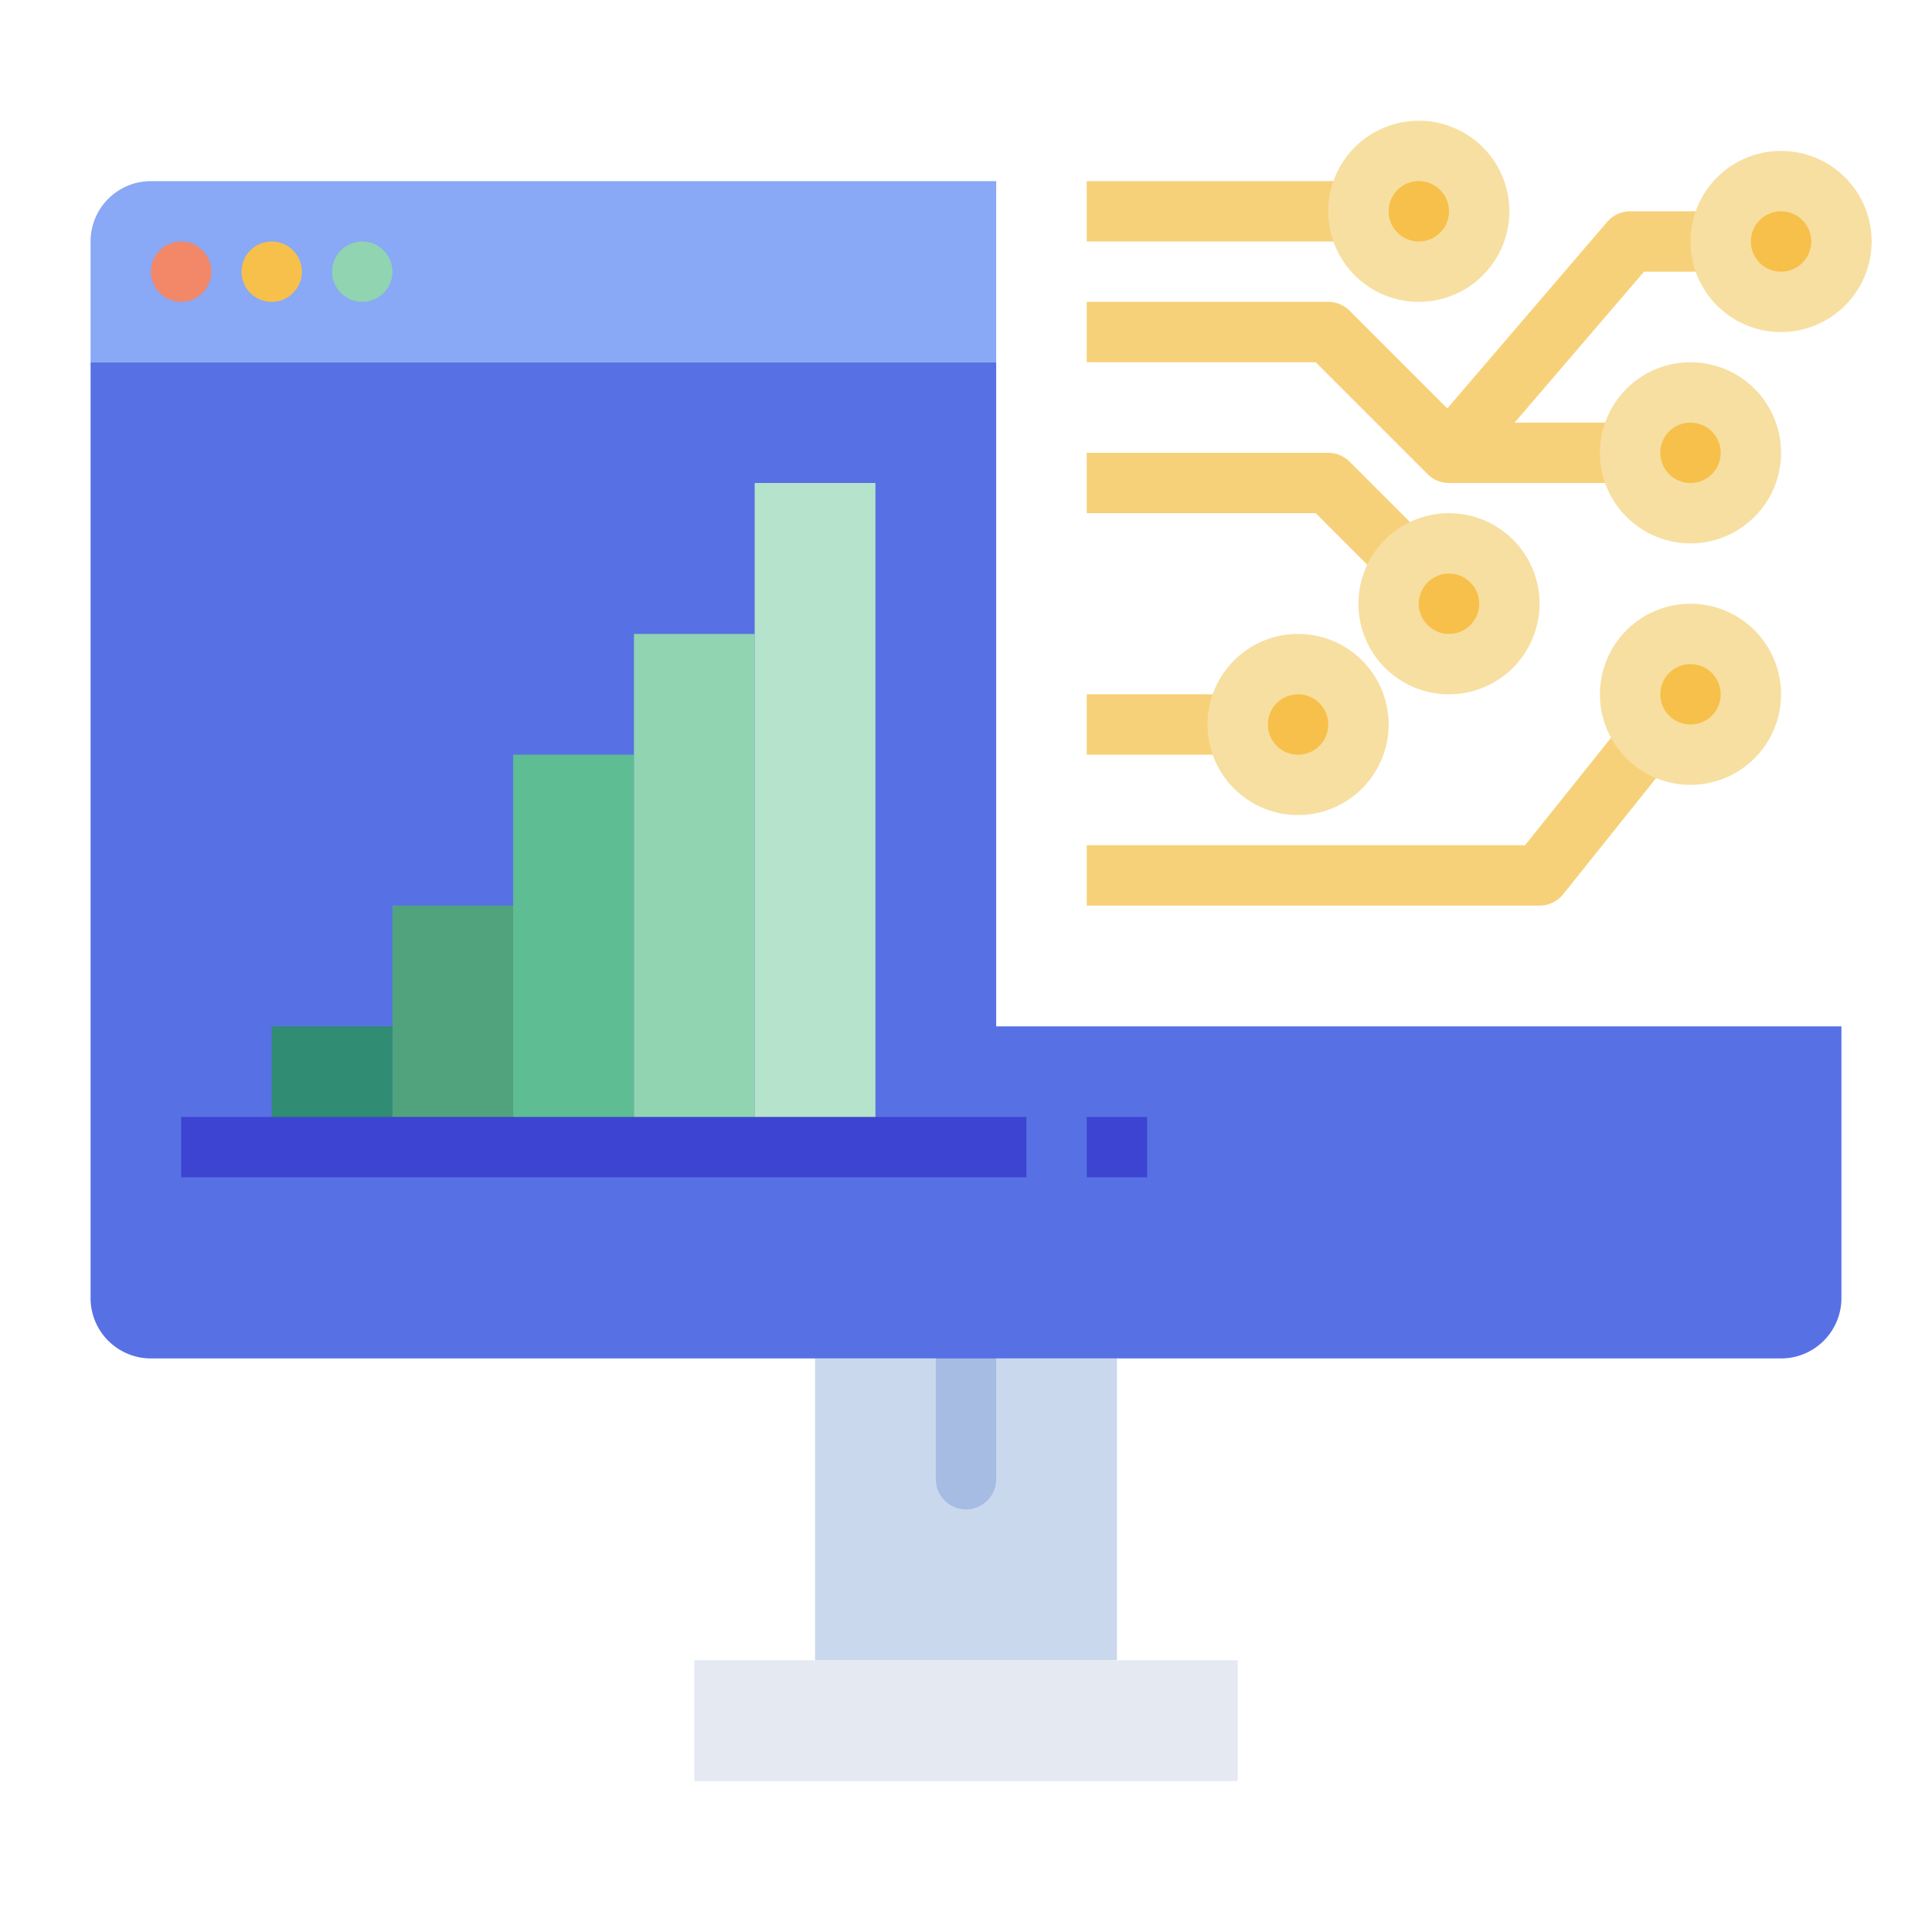
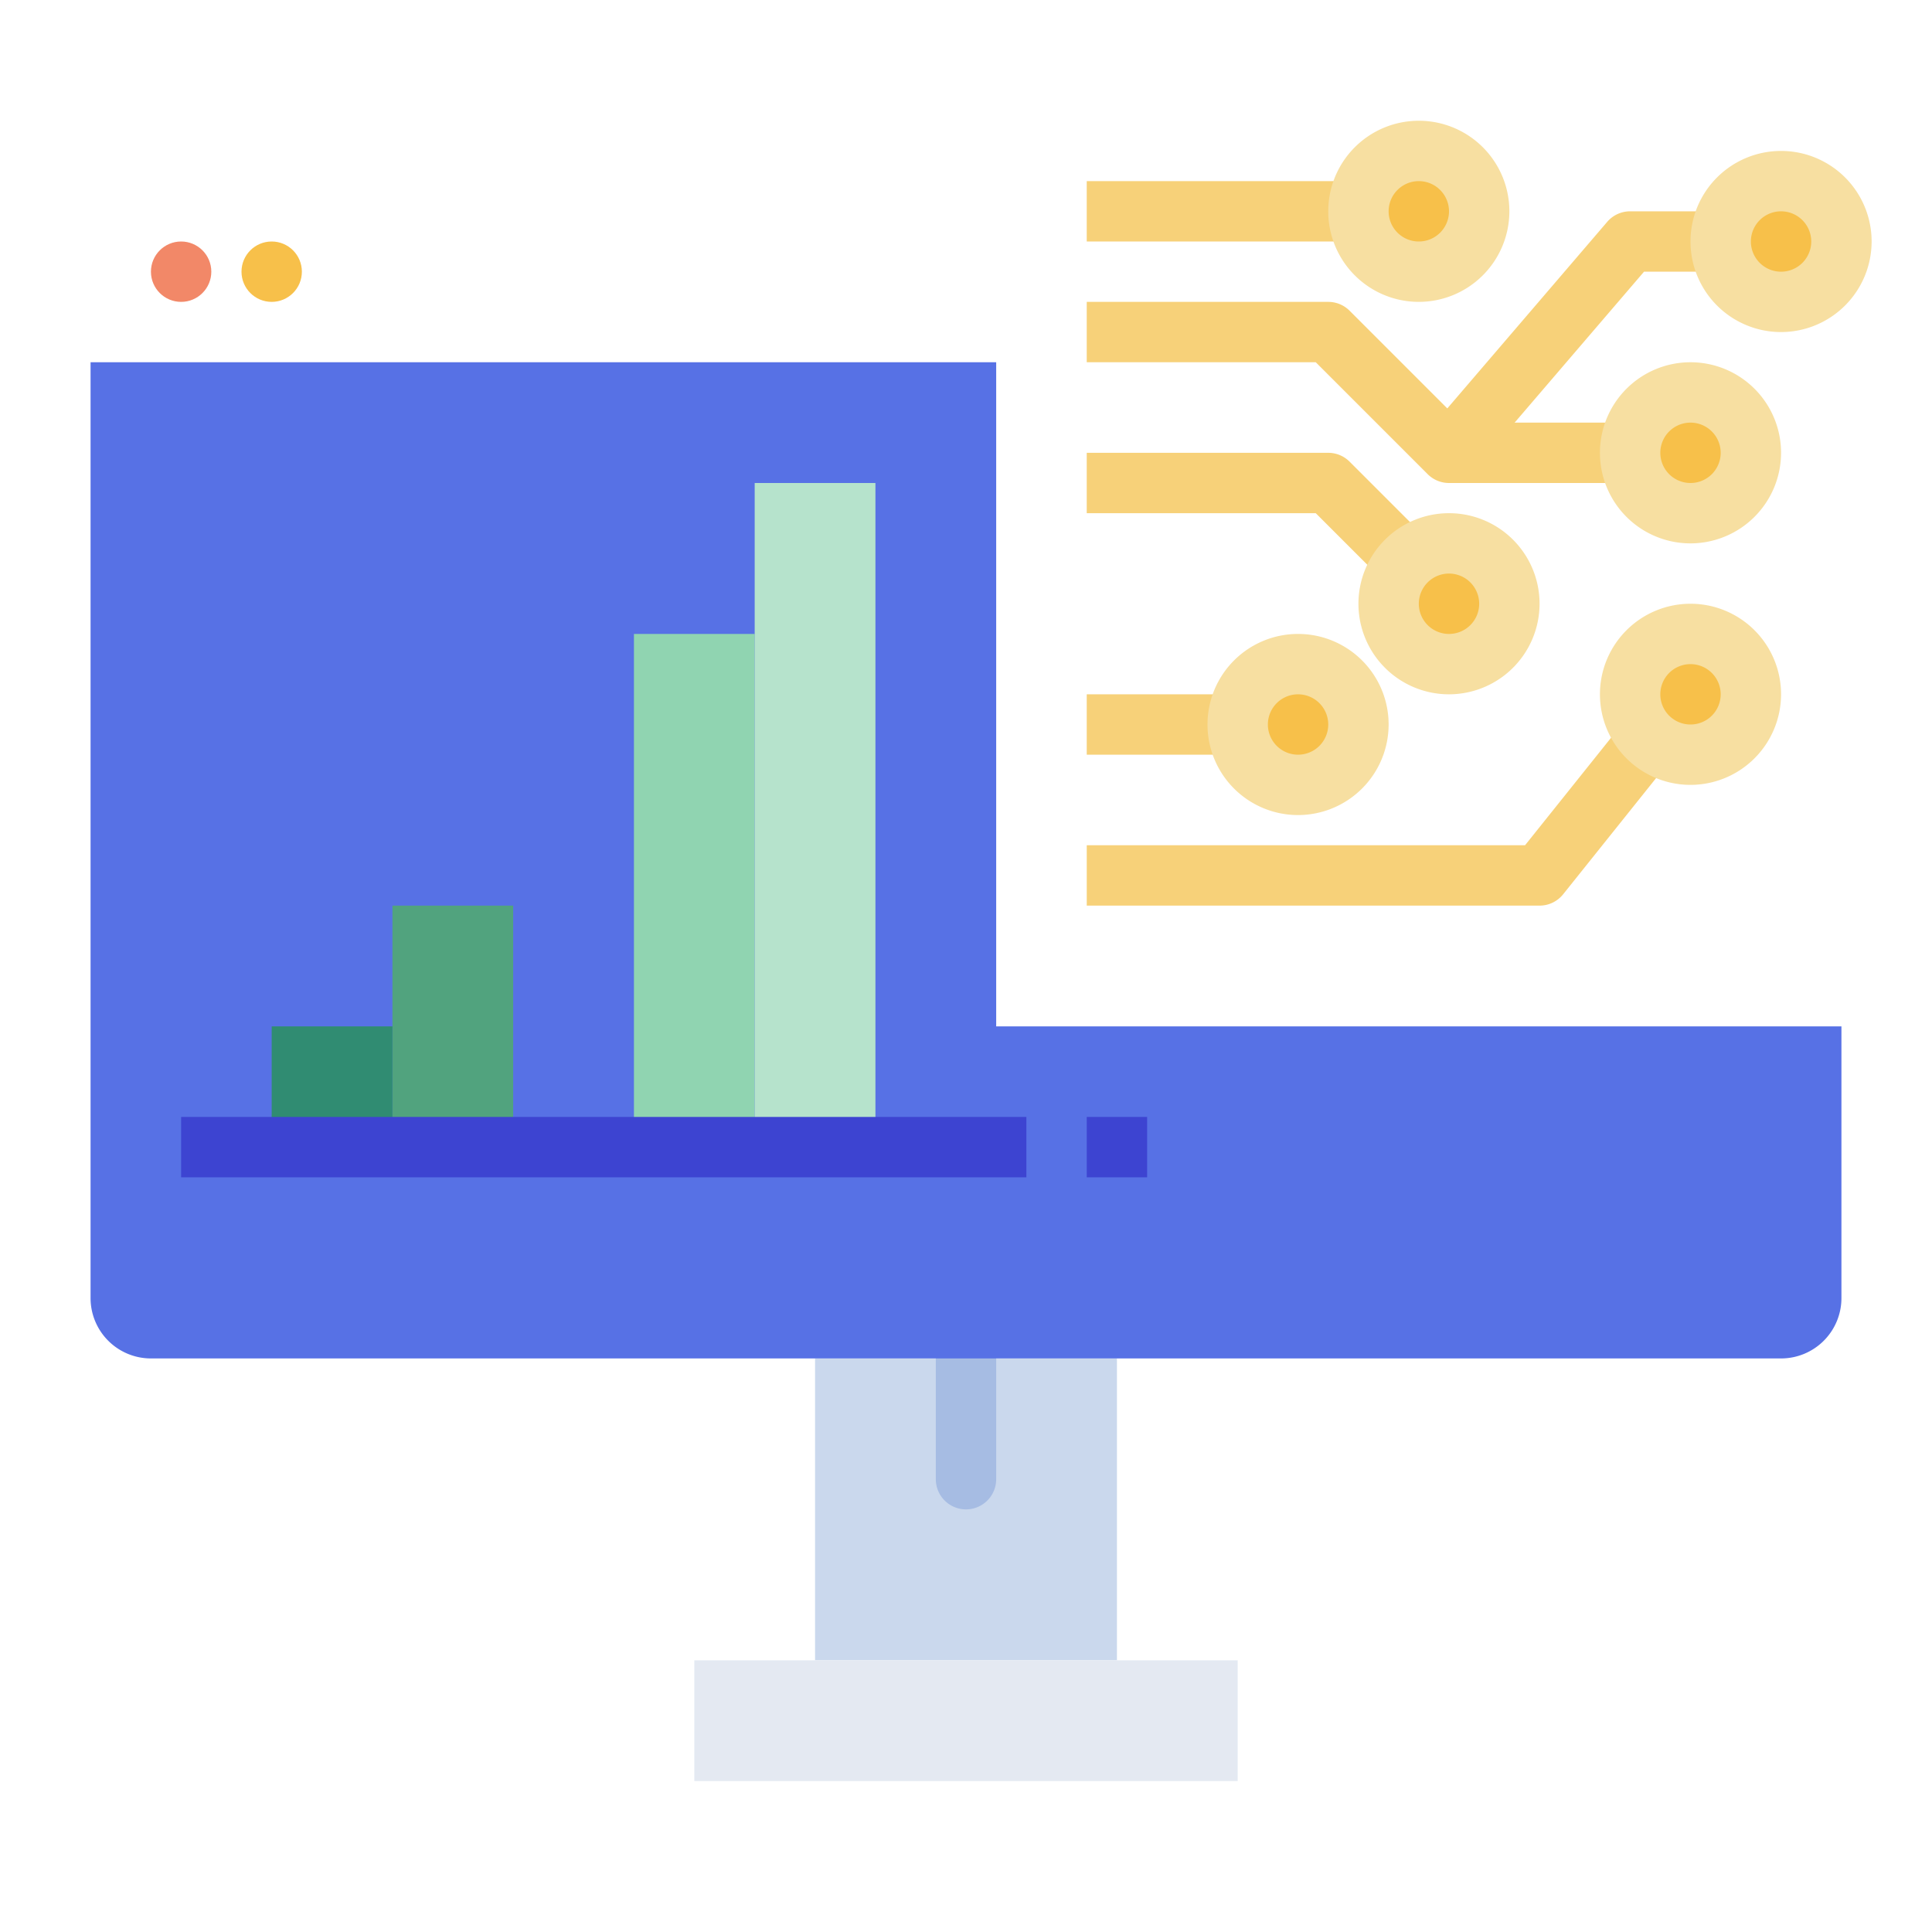
<svg xmlns="http://www.w3.org/2000/svg" id="flat" height="512" viewBox="0 0 512 512" width="512">
  <path d="m216 360h80v80h-80z" fill="#cad8ed" />
  <path d="m256 400a8 8 0 0 1 -8-8v-32a8 8 0 0 1 16 0v32a8 8 0 0 1 -8 8z" fill="#a6bce3" />
-   <path d="m24 96h240v-48h-224a16 16 0 0 0 -16 16z" fill="#89a8f5" />
  <path d="m264 96v176h224v72a16 16 0 0 1 -16 16h-432a16 16 0 0 1 -16-16v-248z" fill="#5771e5" />
  <path d="m104 240h32v64h-32z" fill="#51a37e" />
-   <path d="m136 200h32v104h-32z" fill="#5ebd92" />
  <path d="m168 168h32v136h-32z" fill="#90d4b1" />
  <path d="m200 128h32v176h-32z" fill="#b6e3cc" />
  <path d="m72 272h32v32h-32z" fill="#308c72" />
  <path d="m184 440h144v32h-144z" fill="#e4e9f2" />
  <g fill="#f7d179">
    <path d="m432 128h-48a7.999 7.999 0 0 1 -5.657-2.343l-29.657-29.657h-60.687v-16h64a7.999 7.999 0 0 1 5.657 2.343l29.657 29.657h44.687z" />
    <path d="m288 48h72v16h-72z" />
    <path d="m390.074 125.207-12.148-10.413 48-56a8.001 8.001 0 0 1 6.074-2.793h24v16h-20.32z" />
    <path d="m370.343 157.657-21.657-21.657h-60.687v-16h64a7.999 7.999 0 0 1 5.657 2.343l24 24z" />
    <path d="m408 240h-120v-16h116.155l29.598-36.998 12.494 9.995-32 40a8 8 0 0 1 -6.247 3.002z" />
    <path d="m288 184h40v16h-40z" />
  </g>
  <circle cx="48" cy="72" fill="#f28868" r="8" />
  <circle cx="72" cy="72" fill="#f7c04a" r="8" />
-   <circle cx="96" cy="72" fill="#90d4b1" r="8" />
  <path d="m48 296h224v16h-224z" fill="#3d44d1" />
  <path d="m288 296h16v16h-16z" fill="#3d44d1" />
  <circle cx="448" cy="120" fill="#f7c04a" r="16" />
  <path d="m448 144a24 24 0 1 1 24-24 24.027 24.027 0 0 1 -24 24zm0-32a8 8 0 1 0 8 8 8.009 8.009 0 0 0 -8-8z" fill="#f7dfa1" />
  <circle cx="448" cy="184" fill="#f7c04a" r="16" />
  <path d="m448 208a24 24 0 1 1 24-24 24.027 24.027 0 0 1 -24 24zm0-32a8 8 0 1 0 8 8 8.009 8.009 0 0 0 -8-8z" fill="#f7dfa1" />
  <circle cx="384" cy="160" fill="#f7c04a" r="16" />
  <path d="m384 184a24 24 0 1 1 24-24 24.027 24.027 0 0 1 -24 24zm0-32a8 8 0 1 0 8 8 8.009 8.009 0 0 0 -8-8z" fill="#f7dfa1" />
  <circle cx="344" cy="192" fill="#f7c04a" r="16" />
-   <path d="m344 216a24 24 0 1 1 24-24 24.027 24.027 0 0 1 -24 24zm0-32a8 8 0 1 0 8 8 8.009 8.009 0 0 0 -8-8z" fill="#f7dfa1" />
+   <path d="m344 216a24 24 0 1 1 24-24 24.027 24.027 0 0 1 -24 24zm0-32a8 8 0 1 0 8 8 8.009 8.009 0 0 0 -8-8" fill="#f7dfa1" />
  <circle cx="472" cy="64" fill="#f7c04a" r="16" />
  <path d="m472 88a24 24 0 1 1 24-24 24.027 24.027 0 0 1 -24 24zm0-32a8 8 0 1 0 8 8 8.009 8.009 0 0 0 -8-8z" fill="#f7dfa1" />
  <circle cx="376" cy="56" fill="#f7c04a" r="16" />
  <path d="m376 80a24 24 0 1 1 24-24 24.027 24.027 0 0 1 -24 24zm0-32a8 8 0 1 0 8 8 8.009 8.009 0 0 0 -8-8z" fill="#f7dfa1" />
</svg>